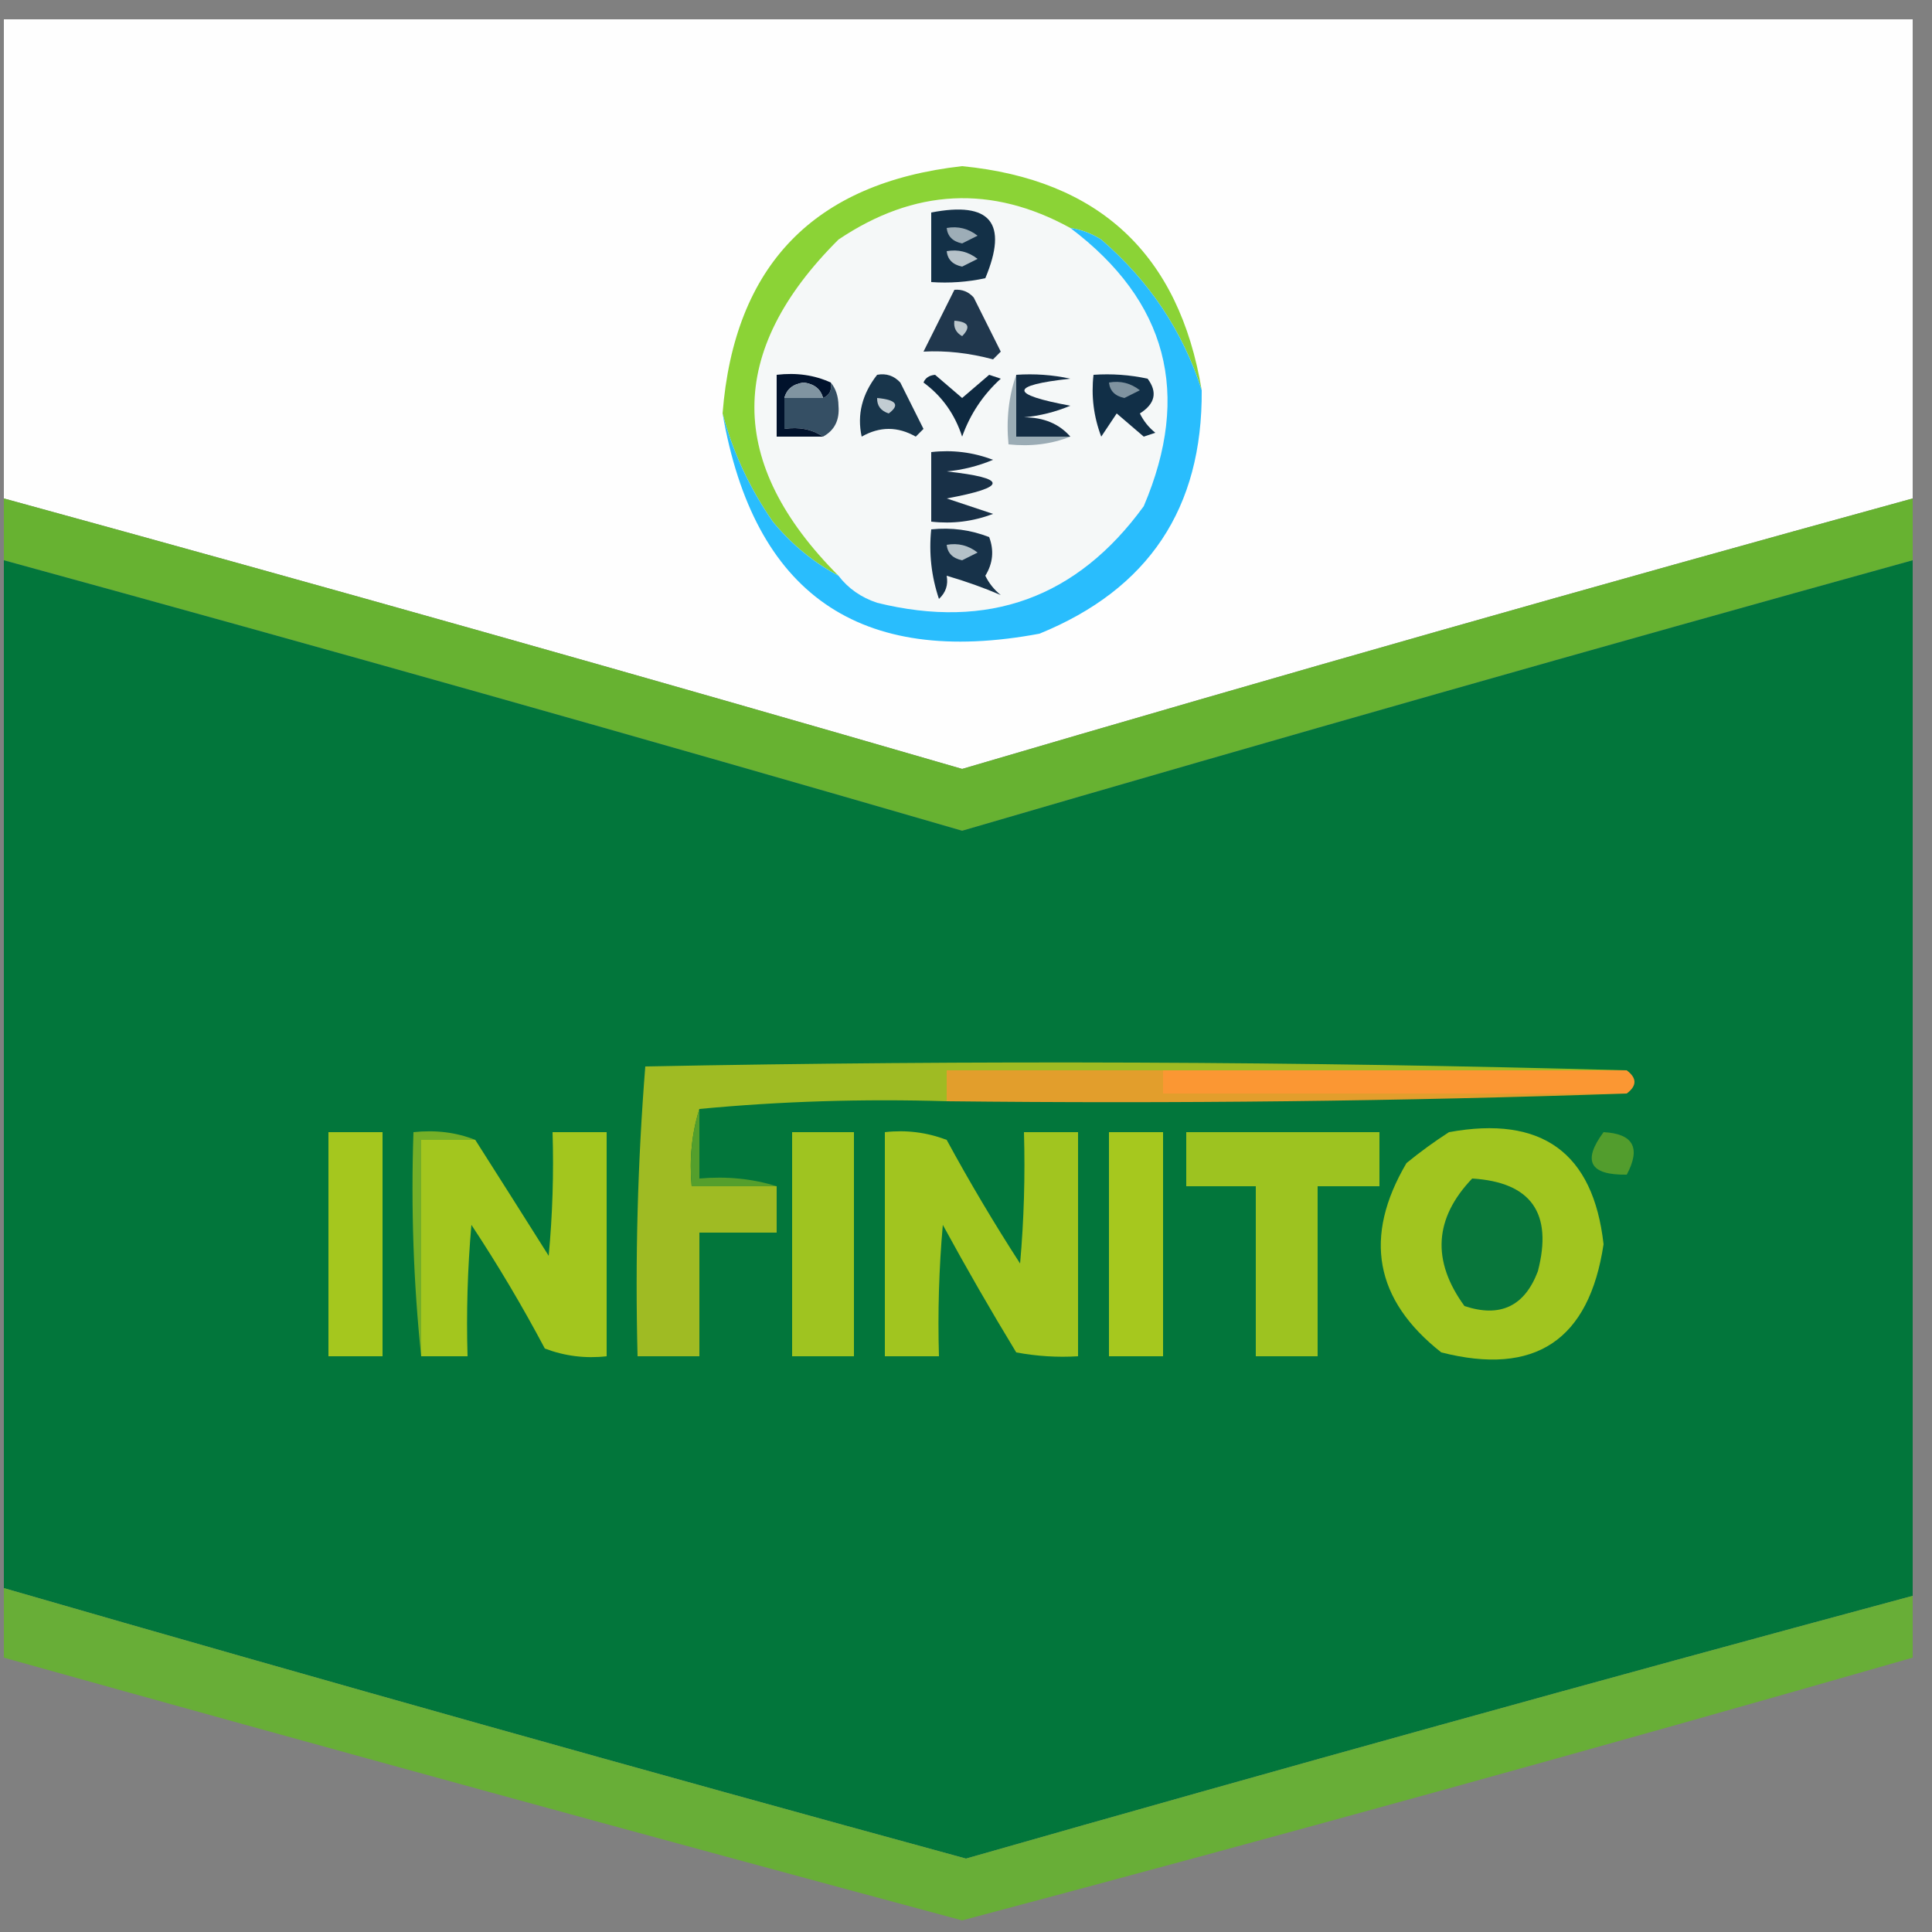
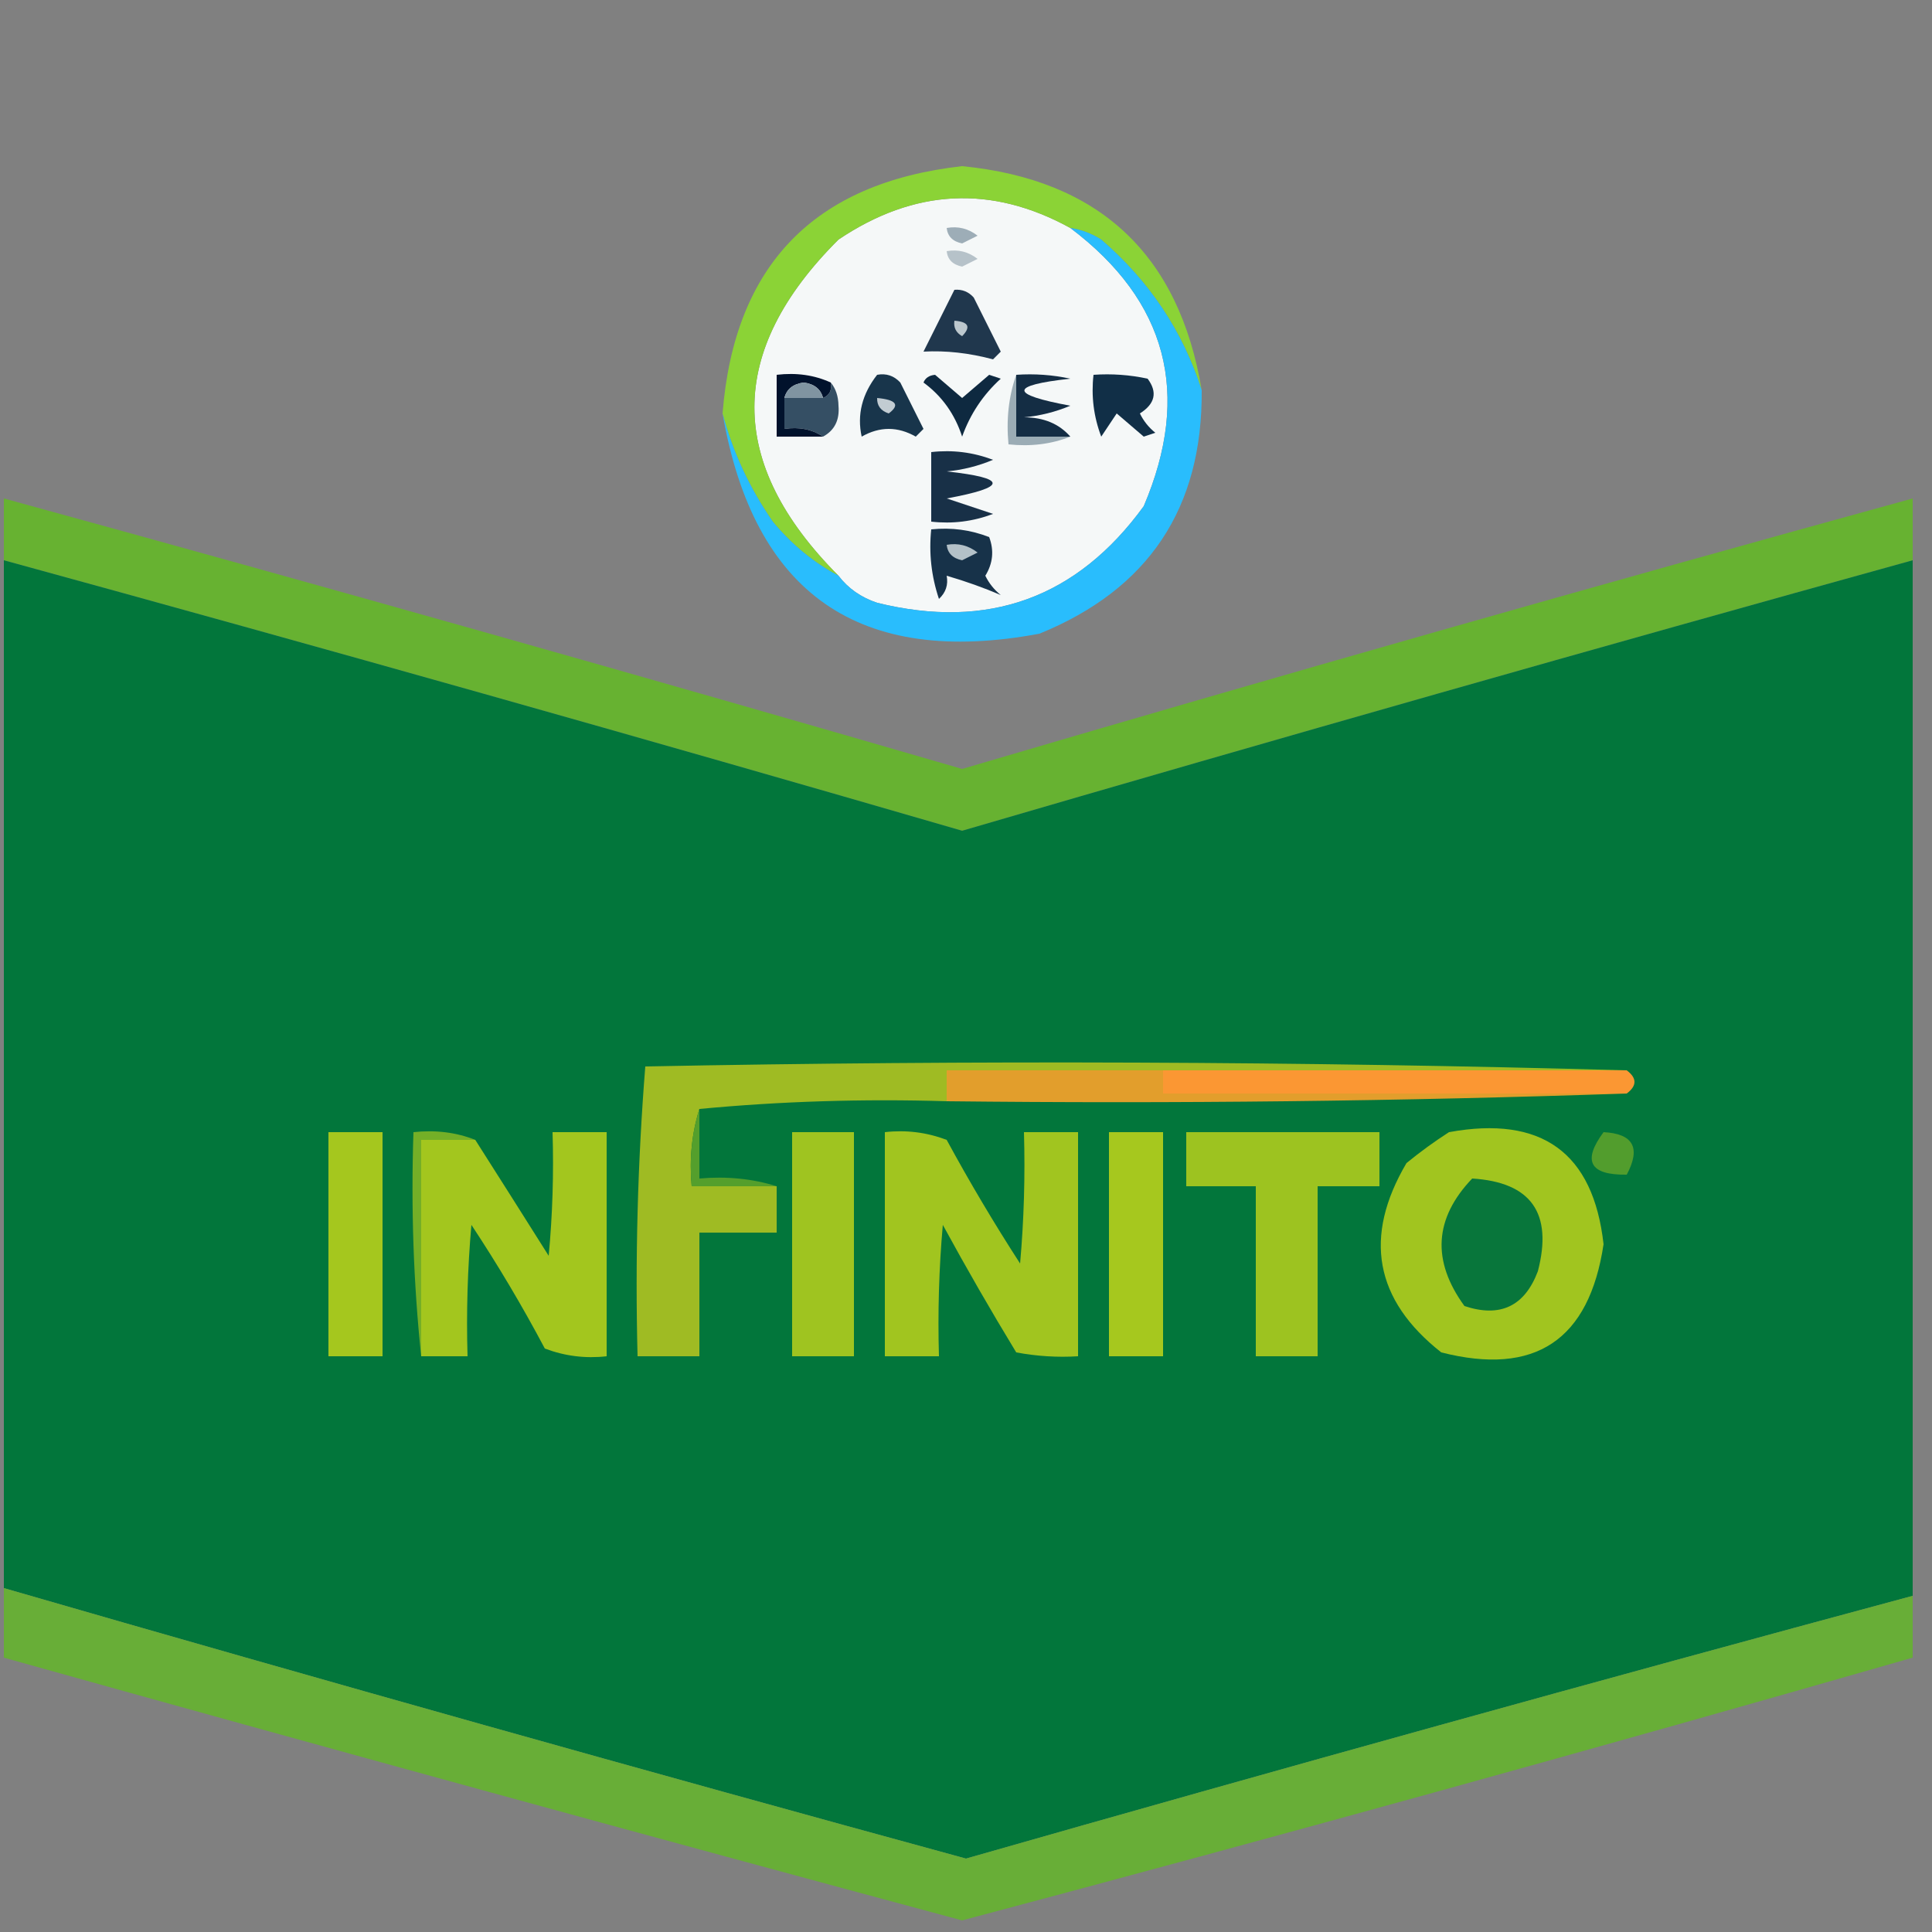
<svg xmlns="http://www.w3.org/2000/svg" version="1.1" width="250px" height="250px" style="shape-rendering:geometricPrecision; text-rendering:geometricPrecision; image-rendering:optimizeQuality; fill-rule:evenodd; clip-rule:evenodd">
  <rect width="100%" height="100%" fill="#808080" stroke="none" />
  <g>
-     <path style="opacity:0.993" fill="#fefefe" d="M 247.5,64.5 C 206.45,75.781 165.45,87.448 124.5,99.5C 83.242,87.519 41.908,75.853 0.5,64.5C 0.5,43.833 0.5,23.167 0.5,2.5C 82.833,2.5 165.167,2.5 247.5,2.5C 247.5,23.167 247.5,43.833 247.5,64.5 Z" />
-   </g>
+     </g>
  <g>
    <path style="opacity:1" fill="#f5f8f8" d="M 138.5,29.5 C 151.032,38.958 154.199,50.958 148,65.5C 139.367,77.379 127.867,81.546 113.5,78C 111.416,77.303 109.749,76.136 108.5,74.5C 93.992,59.95 93.992,45.45 108.5,31C 118.313,24.403 128.313,23.903 138.5,29.5 Z" />
  </g>
  <g>
    <path style="opacity:1" fill="#8bd336" d="M 155.5,50.5 C 153.063,42.867 148.729,36.367 142.5,31C 141.255,30.209 139.922,29.709 138.5,29.5C 128.313,23.903 118.313,24.403 108.5,31C 93.992,45.45 93.992,59.95 108.5,74.5C 105.269,72.78 102.436,70.447 100,67.5C 96.975,63.123 94.808,58.456 93.5,53.5C 95.015,34.318 105.349,23.651 124.5,21.5C 142.244,23.244 152.577,32.91 155.5,50.5 Z" />
  </g>
  <g>
-     <path style="opacity:1" fill="#133047" d="M 120.5,27.5 C 128.159,26.01 130.492,28.843 127.5,36C 125.19,36.497 122.857,36.663 120.5,36.5C 120.5,33.5 120.5,30.5 120.5,27.5 Z" />
-   </g>
+     </g>
  <g>
    <path style="opacity:1" fill="#9dadb7" d="M 122.5,29.5 C 123.978,29.238 125.311,29.571 126.5,30.5C 125.833,30.833 125.167,31.167 124.5,31.5C 123.287,31.253 122.62,30.586 122.5,29.5 Z" />
  </g>
  <g>
    <path style="opacity:1" fill="#b6c2c9" d="M 122.5,32.5 C 123.978,32.238 125.311,32.571 126.5,33.5C 125.833,33.833 125.167,34.167 124.5,34.5C 123.287,34.253 122.62,33.586 122.5,32.5 Z" />
  </g>
  <g>
    <path style="opacity:1" fill="#20374d" d="M 123.5,37.5 C 124.496,37.414 125.329,37.748 126,38.5C 127.167,40.833 128.333,43.167 129.5,45.5C 129.167,45.833 128.833,46.167 128.5,46.5C 125.394,45.672 122.394,45.339 119.5,45.5C 120.847,42.807 122.18,40.14 123.5,37.5 Z" />
  </g>
  <g>
    <path style="opacity:1" fill="#bdc8ce" d="M 123.5,41.5 C 125.337,41.639 125.67,42.306 124.5,43.5C 123.702,43.043 123.369,42.376 123.5,41.5 Z" />
  </g>
  <g>
    <path style="opacity:1" fill="#142d44" d="M 131.5,48.5 C 133.857,48.337 136.19,48.503 138.5,49C 130.576,49.871 130.576,51.038 138.5,52.5C 136.577,53.308 134.577,53.808 132.5,54C 135.051,54.002 137.051,54.836 138.5,56.5C 136.167,56.5 133.833,56.5 131.5,56.5C 131.5,53.833 131.5,51.167 131.5,48.5 Z" />
  </g>
  <g>
    <path style="opacity:1" fill="#354f64" d="M 107.5,49.5 C 108.147,50.274 108.48,51.274 108.5,52.5C 108.66,54.355 107.993,55.688 106.5,56.5C 105.081,55.549 103.415,55.215 101.5,55.5C 101.5,54.167 101.5,52.833 101.5,51.5C 103.167,51.5 104.833,51.5 106.5,51.5C 107.338,51.158 107.672,50.492 107.5,49.5 Z" />
  </g>
  <g>
    <path style="opacity:1" fill="#112f47" d="M 141.5,48.5 C 143.857,48.337 146.19,48.503 148.5,49C 149.809,50.751 149.475,52.251 147.5,53.5C 147.977,54.478 148.643,55.311 149.5,56C 149,56.167 148.5,56.333 148,56.5C 146.832,55.491 145.665,54.491 144.5,53.5C 143.833,54.5 143.167,55.5 142.5,56.5C 141.52,53.913 141.187,51.247 141.5,48.5 Z" />
  </g>
  <g>
-     <path style="opacity:1" fill="#7f93a0" d="M 143.5,49.5 C 144.978,49.238 146.311,49.571 147.5,50.5C 146.833,50.833 146.167,51.167 145.5,51.5C 144.287,51.253 143.62,50.586 143.5,49.5 Z" />
-   </g>
+     </g>
  <g>
    <path style="opacity:1" fill="#18354b" d="M 113.5,48.5 C 114.675,48.281 115.675,48.614 116.5,49.5C 117.5,51.5 118.5,53.5 119.5,55.5C 119.167,55.833 118.833,56.167 118.5,56.5C 116.167,55.167 113.833,55.167 111.5,56.5C 110.883,53.667 111.55,51 113.5,48.5 Z" />
  </g>
  <g>
    <path style="opacity:1" fill="#c2ccd2" d="M 113.5,51.5 C 115.983,51.73 116.483,52.397 115,53.5C 113.97,53.164 113.47,52.497 113.5,51.5 Z" />
  </g>
  <g>
    <path style="opacity:1" fill="#0e2940" d="M 119.5,49.5 C 119.735,48.903 120.235,48.57 121,48.5C 122.168,49.509 123.335,50.509 124.5,51.5C 125.665,50.509 126.832,49.509 128,48.5C 128.5,48.667 129,48.833 129.5,49C 127.21,51.08 125.543,53.58 124.5,56.5C 123.55,53.58 121.884,51.247 119.5,49.5 Z" />
  </g>
  <g>
    <path style="opacity:1" fill="#01122c" d="M 107.5,49.5 C 107.672,50.492 107.338,51.158 106.5,51.5C 106.209,50.351 105.376,49.684 104,49.5C 102.624,49.684 101.791,50.351 101.5,51.5C 101.5,52.833 101.5,54.167 101.5,55.5C 103.415,55.215 105.081,55.549 106.5,56.5C 104.5,56.5 102.5,56.5 100.5,56.5C 100.5,53.833 100.5,51.167 100.5,48.5C 103.059,48.198 105.393,48.532 107.5,49.5 Z" />
  </g>
  <g>
    <path style="opacity:1" fill="#8094a1" d="M 106.5,51.5 C 104.833,51.5 103.167,51.5 101.5,51.5C 101.791,50.351 102.624,49.684 104,49.5C 105.376,49.684 106.209,50.351 106.5,51.5 Z" />
  </g>
  <g>
    <path style="opacity:1" fill="#9bacb5" d="M 131.5,48.5 C 131.5,51.167 131.5,53.833 131.5,56.5C 133.833,56.5 136.167,56.5 138.5,56.5C 136.052,57.473 133.385,57.806 130.5,57.5C 130.19,54.287 130.523,51.287 131.5,48.5 Z" />
  </g>
  <g>
    <path style="opacity:1" fill="#67b231" d="M 0.5,64.5 C 41.908,75.853 83.242,87.519 124.5,99.5C 165.45,87.448 206.45,75.781 247.5,64.5C 247.5,67.167 247.5,69.833 247.5,72.5C 206.407,83.882 165.407,95.549 124.5,107.5C 83.275,95.526 41.941,83.86 0.5,72.5C 0.5,69.833 0.5,67.167 0.5,64.5 Z" />
  </g>
  <g>
    <path style="opacity:0.996" fill="#01763b" d="M 0.5,72.5 C 41.941,83.86 83.275,95.526 124.5,107.5C 165.407,95.549 206.407,83.882 247.5,72.5C 247.5,117.167 247.5,161.833 247.5,206.5C 206.64,217.51 165.807,228.843 125,240.5C 83.45,229.154 41.95,217.487 0.5,205.5C 0.5,161.167 0.5,116.833 0.5,72.5 Z" />
  </g>
  <g>
    <path style="opacity:1" fill="#29bdfd" d="M 138.5,29.5 C 139.922,29.709 141.255,30.209 142.5,31C 148.729,36.367 153.063,42.867 155.5,50.5C 155.624,65.753 148.624,76.253 134.5,82C 111.207,86.353 97.54,76.853 93.5,53.5C 94.808,58.456 96.975,63.123 100,67.5C 102.436,70.447 105.269,72.78 108.5,74.5C 109.749,76.136 111.416,77.303 113.5,78C 127.867,81.546 139.367,77.379 148,65.5C 154.199,50.958 151.032,38.958 138.5,29.5 Z" />
  </g>
  <g>
    <path style="opacity:1" fill="#173249" d="M 120.5,68.5 C 123.119,68.232 125.619,68.565 128,69.5C 128.651,71.235 128.485,72.902 127.5,74.5C 127.977,75.478 128.643,76.311 129.5,77C 127.326,76.063 124.993,75.229 122.5,74.5C 122.719,75.675 122.386,76.675 121.5,77.5C 120.516,74.572 120.183,71.572 120.5,68.5 Z" />
  </g>
  <g>
    <path style="opacity:1" fill="#b4c1c8" d="M 122.5,70.5 C 123.978,70.238 125.311,70.571 126.5,71.5C 125.833,71.833 125.167,72.167 124.5,72.5C 123.287,72.253 122.62,71.586 122.5,70.5 Z" />
  </g>
  <g>
    <path style="opacity:1" fill="#183047" d="M 120.5,58.5 C 123.247,58.187 125.914,58.52 128.5,59.5C 126.577,60.308 124.577,60.808 122.5,61C 130.424,61.871 130.424,63.038 122.5,64.5C 124.5,65.167 126.5,65.833 128.5,66.5C 125.914,67.48 123.247,67.813 120.5,67.5C 120.5,64.5 120.5,61.5 120.5,58.5 Z" />
  </g>
  <g>
    <path style="opacity:1" fill="#fb9733" d="M 150.5,138.5 C 170.5,138.5 190.5,138.5 210.5,138.5C 211.833,139.5 211.833,140.5 210.5,141.5C 190.5,141.5 170.5,141.5 150.5,141.5C 150.5,140.5 150.5,139.5 150.5,138.5 Z" />
  </g>
  <g>
    <path style="opacity:1" fill="#9fbb23" d="M 210.5,138.5 C 190.5,138.5 170.5,138.5 150.5,138.5C 141.167,138.5 131.833,138.5 122.5,138.5C 122.5,139.833 122.5,141.167 122.5,142.5C 111.654,142.172 100.987,142.506 90.5,143.5C 89.521,146.625 89.187,149.958 89.5,153.5C 93.167,153.5 96.833,153.5 100.5,153.5C 100.5,155.5 100.5,157.5 100.5,159.5C 97.167,159.5 93.833,159.5 90.5,159.5C 90.5,164.833 90.5,170.167 90.5,175.5C 87.833,175.5 85.167,175.5 82.5,175.5C 82.178,162.92 82.511,150.42 83.5,138C 126.002,137.169 168.335,137.335 210.5,138.5 Z" />
  </g>
  <g>
    <path style="opacity:1" fill="#e29e2c" d="M 150.5,138.5 C 150.5,139.5 150.5,140.5 150.5,141.5C 170.5,141.5 190.5,141.5 210.5,141.5C 181.338,142.498 152.005,142.831 122.5,142.5C 122.5,141.167 122.5,139.833 122.5,138.5C 131.833,138.5 141.167,138.5 150.5,138.5 Z" />
  </g>
  <g>
    <path style="opacity:1" fill="#a1c51f" d="M 187.5,146.5 C 199.501,144.311 206.168,149.144 207.5,161C 205.635,173.43 198.635,178.096 186.5,175C 177.878,168.214 176.378,160.047 182,150.5C 183.812,149.023 185.645,147.69 187.5,146.5 Z" />
  </g>
  <g>
    <path style="opacity:1" fill="#a5c71e" d="M 42.5,146.5 C 44.833,146.5 47.167,146.5 49.5,146.5C 49.5,156.167 49.5,165.833 49.5,175.5C 47.167,175.5 44.833,175.5 42.5,175.5C 42.5,165.833 42.5,156.167 42.5,146.5 Z" />
  </g>
  <g>
    <path style="opacity:1" fill="#74af27" d="M 61.5,147.5 C 59.167,147.5 56.833,147.5 54.5,147.5C 54.5,156.833 54.5,166.167 54.5,175.5C 53.506,166.014 53.173,156.348 53.5,146.5C 56.385,146.194 59.052,146.527 61.5,147.5 Z" />
  </g>
  <g>
    <path style="opacity:1" fill="#a3c61e" d="M 54.5,175.5 C 54.5,166.167 54.5,156.833 54.5,147.5C 56.833,147.5 59.167,147.5 61.5,147.5C 64.642,152.436 67.809,157.436 71,162.5C 71.499,157.177 71.666,151.844 71.5,146.5C 73.833,146.5 76.167,146.5 78.5,146.5C 78.5,156.167 78.5,165.833 78.5,175.5C 75.753,175.813 73.087,175.48 70.5,174.5C 67.585,169.002 64.418,163.668 61,158.5C 60.501,164.157 60.334,169.824 60.5,175.5C 58.5,175.5 56.5,175.5 54.5,175.5 Z" />
  </g>
  <g>
    <path style="opacity:1" fill="#9fc420" d="M 102.5,146.5 C 105.167,146.5 107.833,146.5 110.5,146.5C 110.5,156.167 110.5,165.833 110.5,175.5C 107.833,175.5 105.167,175.5 102.5,175.5C 102.5,165.833 102.5,156.167 102.5,146.5 Z" />
  </g>
  <g>
    <path style="opacity:1" fill="#a1c51f" d="M 114.5,146.5 C 117.247,146.187 119.914,146.52 122.5,147.5C 125.468,152.964 128.634,158.297 132,163.5C 132.499,157.843 132.666,152.176 132.5,146.5C 134.833,146.5 137.167,146.5 139.5,146.5C 139.5,156.167 139.5,165.833 139.5,175.5C 136.813,175.664 134.146,175.497 131.5,175C 128.207,169.582 125.04,164.082 122,158.5C 121.501,164.157 121.334,169.824 121.5,175.5C 119.167,175.5 116.833,175.5 114.5,175.5C 114.5,165.833 114.5,156.167 114.5,146.5 Z" />
  </g>
  <g>
    <path style="opacity:1" fill="#a6c81e" d="M 143.5,146.5 C 145.833,146.5 148.167,146.5 150.5,146.5C 150.5,156.167 150.5,165.833 150.5,175.5C 148.167,175.5 145.833,175.5 143.5,175.5C 143.5,165.833 143.5,156.167 143.5,146.5 Z" />
  </g>
  <g>
    <path style="opacity:1" fill="#9dc320" d="M 153.5,146.5 C 161.833,146.5 170.167,146.5 178.5,146.5C 178.5,148.833 178.5,151.167 178.5,153.5C 175.833,153.5 173.167,153.5 170.5,153.5C 170.5,160.833 170.5,168.167 170.5,175.5C 167.833,175.5 165.167,175.5 162.5,175.5C 162.5,168.167 162.5,160.833 162.5,153.5C 159.5,153.5 156.5,153.5 153.5,153.5C 153.5,151.167 153.5,148.833 153.5,146.5 Z" />
  </g>
  <g>
    <path style="opacity:1" fill="#529d2d" d="M 207.5,146.5 C 211.35,146.701 212.35,148.534 210.5,152C 205.722,152.073 204.722,150.24 207.5,146.5 Z" />
  </g>
  <g>
    <path style="opacity:1" fill="#549f2c" d="M 90.5,143.5 C 90.5,146.5 90.5,149.5 90.5,152.5C 94.042,152.187 97.375,152.521 100.5,153.5C 96.833,153.5 93.167,153.5 89.5,153.5C 89.187,149.958 89.521,146.625 90.5,143.5 Z" />
  </g>
  <g>
    <path style="opacity:1" fill="#08763b" d="M 190.5,152.5 C 198.124,152.972 200.957,156.972 199,164.5C 197.287,169.038 194.12,170.538 189.5,169C 185.244,163.157 185.577,157.657 190.5,152.5 Z" />
  </g>
  <g>
    <path style="opacity:0.907" fill="#66b230" d="M 0.5,205.5 C 41.95,217.487 83.45,229.154 125,240.5C 165.807,228.843 206.64,217.51 247.5,206.5C 247.5,209.167 247.5,211.833 247.5,214.5C 206.619,226.238 165.619,237.571 124.5,248.5C 83.1,237.366 41.767,226.033 0.5,214.5C 0.5,211.5 0.5,208.5 0.5,205.5 Z" />
  </g>
</svg>